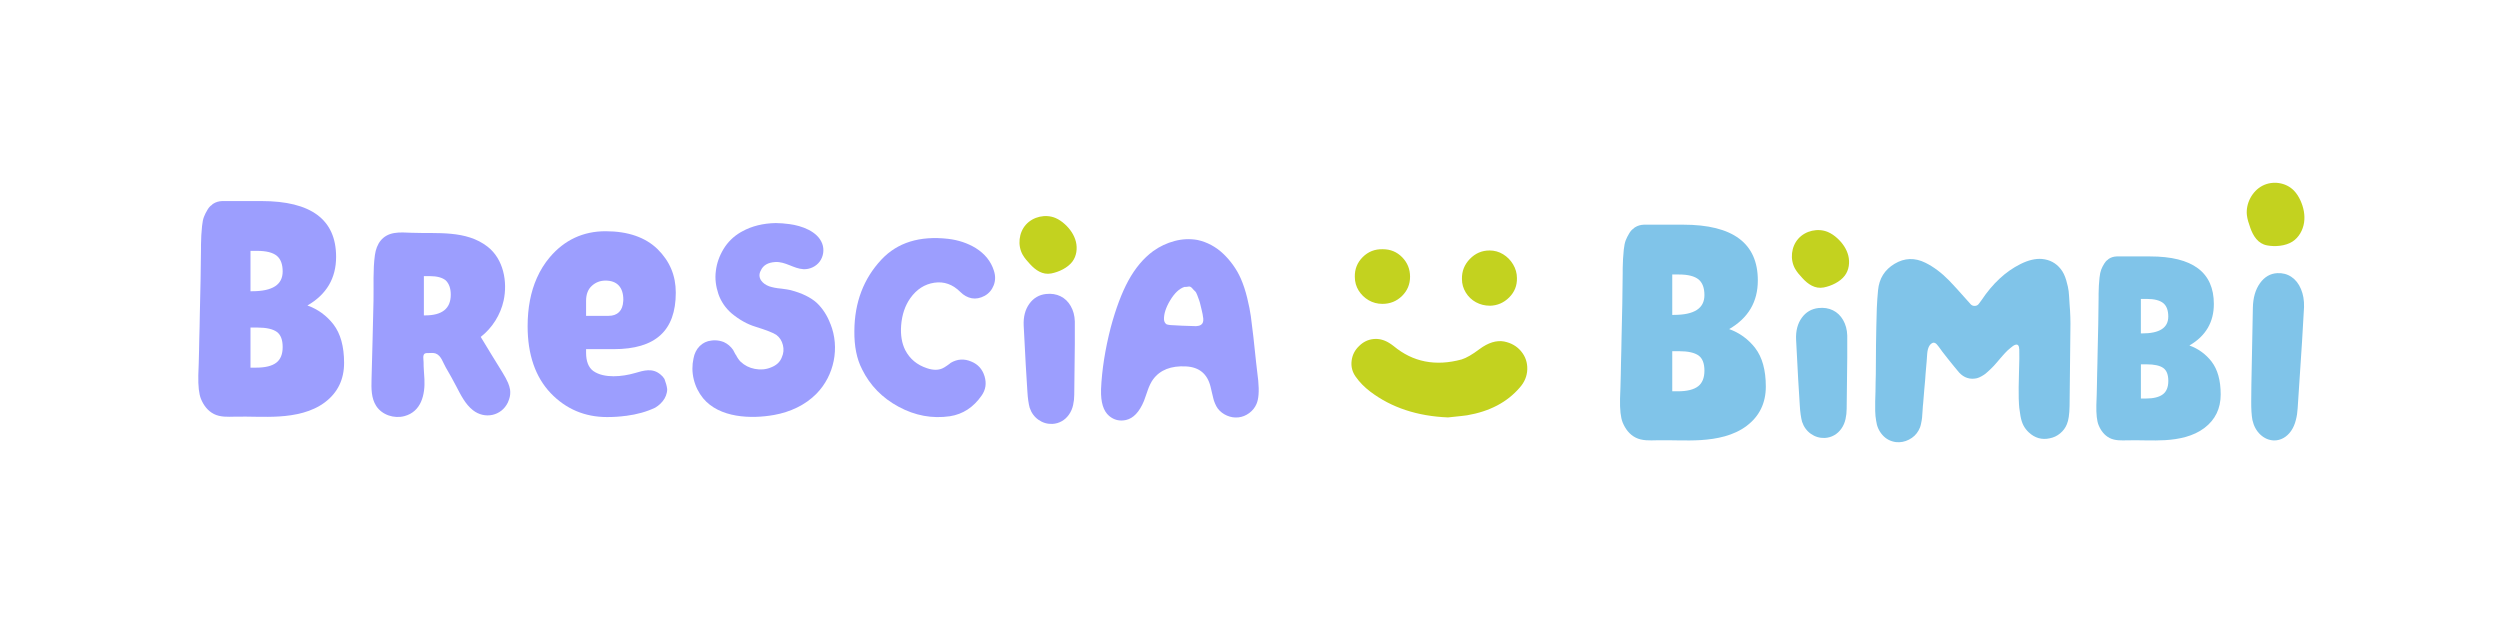
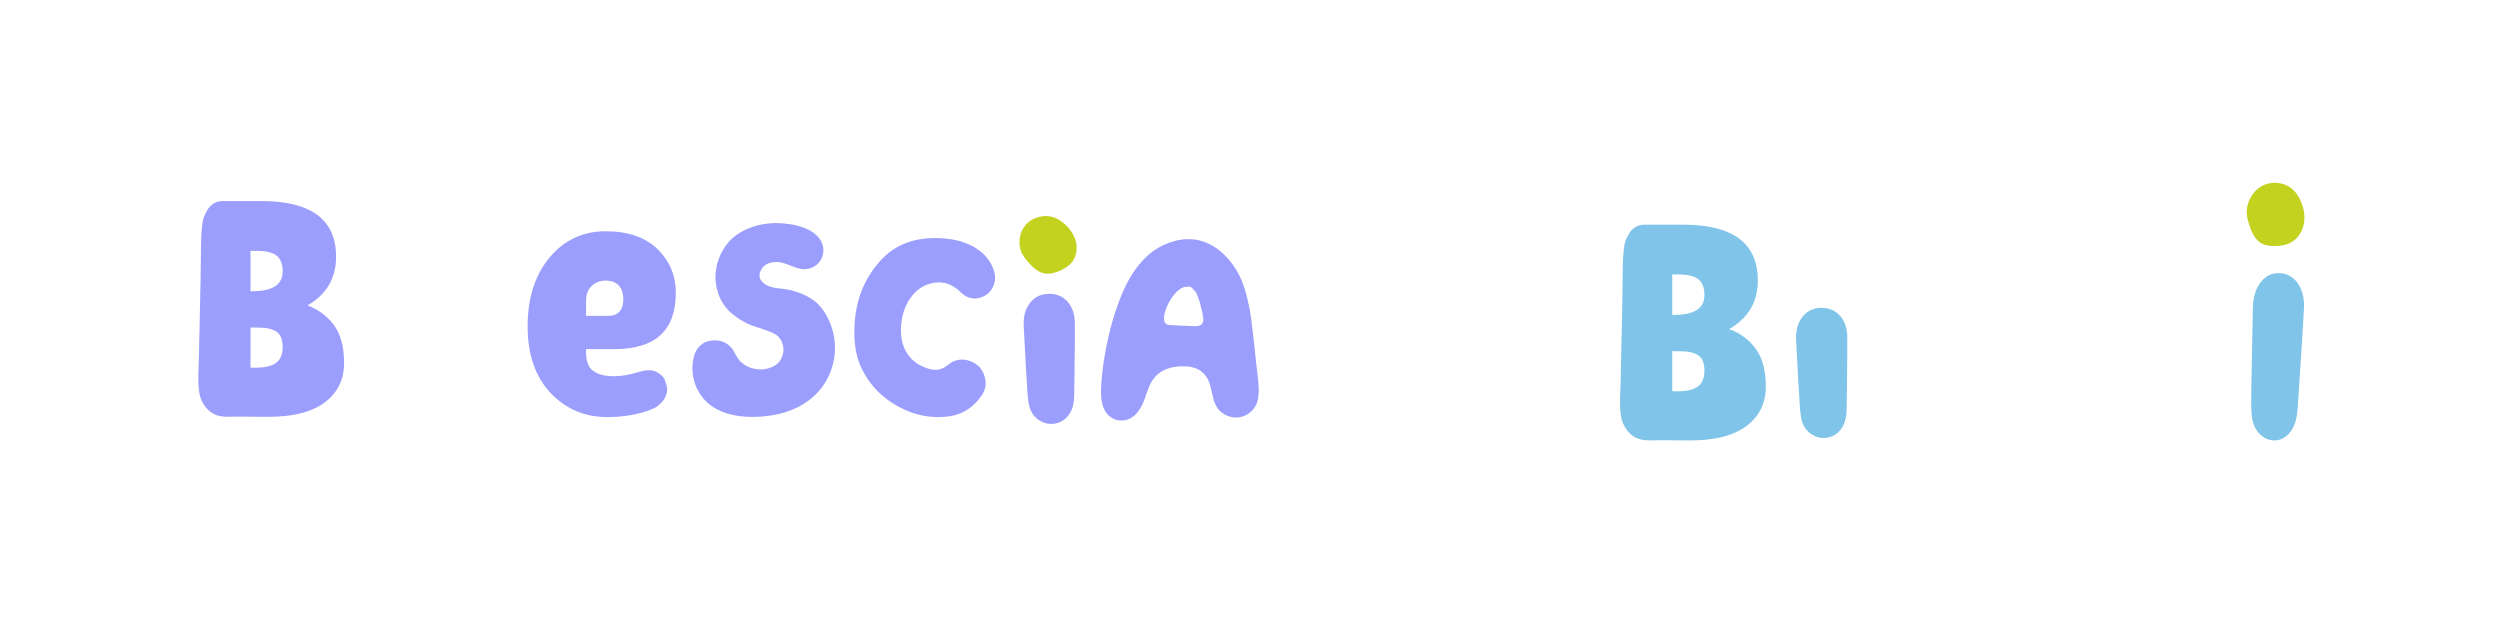
<svg xmlns="http://www.w3.org/2000/svg" width="800" zoomAndPan="magnify" viewBox="0 0 600 150" height="200" preserveAspectRatio="xMidYMid meet" version="1.0">
-   <path fill="#c3d21f" d="M 361.004 81.965 C 362.703 82.305 364.066 83.094 365.086 84.332 C 366.105 85.566 366.594 87.008 366.547 88.629 C 366.5 90.262 365.891 91.73 364.723 93.035 C 361.707 96.539 357.508 98.742 352.113 99.668 C 351.922 99.715 350.391 99.883 347.523 100.18 C 340.141 99.883 333.926 97.82 328.867 93.988 C 327.461 92.918 326.293 91.73 325.367 90.414 C 324.539 89.246 324.215 87.973 324.387 86.59 C 324.555 85.203 325.152 84.031 326.172 83.055 C 327.145 82.082 328.273 81.523 329.559 81.379 C 330.84 81.23 332.094 81.523 333.305 82.25 C 333.645 82.445 334.031 82.715 334.473 83.055 C 339.09 86.898 344.531 87.965 350.793 86.266 C 351.906 85.922 353.344 85.098 355.09 83.781 C 357.176 82.23 359.148 81.625 360.996 81.957 Z M 331.789 72.93 C 330.578 72.93 329.473 72.637 328.473 72.055 C 327.477 71.477 326.68 70.695 326.07 69.723 C 325.469 68.746 325.156 67.656 325.156 66.445 C 325.113 64.598 325.738 63.02 327.051 61.703 C 328.367 60.391 329.965 59.766 331.859 59.812 C 333.707 59.812 335.262 60.453 336.523 61.742 C 337.781 63.035 338.414 64.59 338.414 66.406 C 338.414 68.223 337.773 69.766 336.484 71.035 C 335.191 72.297 333.629 72.93 331.781 72.93 Z M 357.578 73.371 C 356.367 73.371 355.246 73.09 354.223 72.535 C 353.203 71.977 352.391 71.199 351.781 70.199 C 351.172 69.203 350.867 68.121 350.867 66.961 C 350.824 65.113 351.449 63.516 352.762 62.152 C 354.078 60.793 355.652 60.113 357.5 60.113 C 358.668 60.113 359.75 60.414 360.75 61.023 C 361.746 61.637 362.543 62.445 363.152 63.469 C 363.754 64.488 364.066 65.578 364.066 66.746 C 364.109 68.547 363.492 70.086 362.211 71.375 C 360.918 72.668 359.379 73.332 357.578 73.379 Z M 357.578 73.371 " fill-opacity="1" fill-rule="nonzero" />
  <path fill="#9c9efe" d="M 80.055 77.883 C 78.379 75.727 76.273 74.203 73.785 73.316 C 78.387 70.648 80.664 66.77 80.664 61.637 C 80.664 52.723 74.699 48.254 62.738 48.254 L 53.348 48.254 C 52.512 48.277 51.801 48.508 51.234 48.863 C 51.082 48.941 50.957 49.043 50.828 49.199 C 50.418 49.453 50.094 49.855 49.812 50.316 C 49.434 50.93 49.156 51.508 48.949 52.043 C 48.738 52.574 48.594 53.309 48.492 54.254 C 48.414 55.219 48.336 55.953 48.312 56.488 C 48.312 57.02 48.262 57.785 48.238 58.746 L 48.238 59.734 C 48.238 60.746 48.184 63.266 48.137 67.277 C 48.059 71.289 47.98 74.004 47.957 75.426 C 47.957 76.371 47.934 77.305 47.906 78.316 C 47.883 79.309 47.852 80.297 47.828 81.285 C 47.828 82.297 47.805 83.242 47.773 84.152 C 47.75 85.098 47.719 86.109 47.695 87.199 C 47.672 88.289 47.641 89.254 47.594 90.066 C 47.543 92.656 47.75 94.559 48.23 95.734 C 48.855 97.258 49.836 98.594 51.336 99.359 C 52.883 100.148 54.715 100.039 56.398 100 C 59.926 99.922 63.449 100.172 66.969 99.953 C 70.824 99.715 74.875 98.902 78.016 96.523 C 81.059 94.211 82.582 91.062 82.582 87.098 C 82.582 83.133 81.715 80.062 80.047 77.883 Z M 66.309 87.043 C 65.297 87.832 63.668 88.234 61.488 88.234 L 60.117 88.234 L 60.117 78.609 L 61.719 78.609 C 63.93 78.609 65.477 78.965 66.441 79.656 C 67.383 80.344 67.84 81.555 67.84 83.289 C 67.84 85.02 67.332 86.258 66.316 87.043 Z M 60.496 69.906 L 60.117 69.906 L 60.117 60.207 L 61.719 60.207 C 63.93 60.207 65.477 60.613 66.441 61.395 C 67.383 62.184 67.84 63.453 67.84 65.152 C 67.84 68.328 65.406 69.898 60.504 69.898 Z M 60.496 69.906 " fill-opacity="1" fill-rule="nonzero" />
  <path fill="#9c9efe" d="M 199.301 77.754 C 198.535 75.711 197.406 73.973 195.977 72.645 C 194.547 71.367 192.453 70.34 189.738 69.629 C 189.383 69.527 188.664 69.426 187.543 69.273 C 186.316 69.172 185.348 68.965 184.582 68.707 C 183.766 68.398 183.098 67.941 182.645 67.277 C 182.188 66.559 182.133 65.746 182.59 64.93 C 183.152 63.652 184.328 62.988 186.066 62.887 C 188.504 62.742 190.441 64.465 192.816 64.605 C 194.316 64.688 195.848 63.969 196.734 62.766 C 197.625 61.559 197.863 59.879 197.332 58.473 C 196.227 55.504 192.367 54.168 189.492 53.789 C 188.316 53.633 187.195 53.535 186.168 53.535 C 183.152 53.59 180.441 54.254 178.145 55.527 C 178.043 55.582 177.891 55.684 177.68 55.785 C 176.043 56.758 174.664 58.086 173.645 59.773 C 172.625 61.457 172.008 63.25 171.805 65.035 C 171.551 66.875 171.805 68.715 172.414 70.555 C 173.027 72.34 174.102 73.926 175.586 75.211 C 177.371 76.695 179.32 77.816 181.359 78.426 C 183.965 79.246 185.551 79.855 186.316 80.367 C 187.133 80.977 187.645 81.797 187.898 82.816 C 188.156 83.836 188.055 84.812 187.645 85.73 C 187.234 86.852 186.367 87.672 185.039 88.18 C 183.809 88.691 182.535 88.793 181.16 88.535 C 179.828 88.281 178.707 87.719 177.734 86.797 C 177.379 86.441 176.969 85.879 176.613 85.16 L 176.512 85.059 C 176.156 84.395 176.004 84.039 175.949 83.984 C 175.383 83.164 174.617 82.5 173.699 82.09 C 173.035 81.836 172.316 81.68 171.605 81.68 C 171.348 81.68 171.039 81.68 170.738 81.734 C 169.664 81.836 168.691 82.297 167.926 83.062 C 167.16 83.828 166.648 84.848 166.441 86.023 C 166.086 87.664 166.086 89.348 166.496 91.035 C 166.902 92.719 167.668 94.25 168.742 95.578 C 172.656 100.309 180.238 100.59 185.82 99.582 C 189.594 98.902 193.25 97.242 195.938 94.504 C 200.23 90.145 201.582 83.418 199.309 77.738 Z M 199.301 77.754 " fill-opacity="1" fill-rule="nonzero" />
  <path fill="#9c9efe" d="M 206.887 88.598 C 205.617 86.148 205.008 83.102 205.047 79.461 C 205.082 72.598 207.258 66.867 211.547 62.293 C 215.387 58.203 220.723 56.547 227.547 57.32 C 230 57.609 232.211 58.344 234.172 59.531 C 236.375 60.918 237.828 62.727 238.523 64.93 C 238.934 66.156 238.926 67.332 238.496 68.453 C 238.062 69.574 237.344 70.426 236.32 70.996 C 235.254 71.57 234.227 71.762 233.23 71.586 C 232.227 71.398 231.32 70.902 230.5 70.086 C 228.66 68.246 226.574 67.504 224.238 67.852 C 221.906 68.199 219.988 69.434 218.473 71.562 C 217.203 73.363 216.469 75.551 216.27 78.125 C 216.105 80.41 216.434 82.375 217.25 84.016 C 218.355 86.141 220.09 87.586 222.461 88.367 C 223.891 88.855 225.113 88.875 226.141 88.43 C 226.426 88.312 226.805 88.082 227.277 87.754 C 227.75 87.43 228.043 87.207 228.168 87.082 C 229.758 86.148 231.414 86.039 233.129 86.781 C 234.73 87.438 235.773 88.605 236.293 90.309 C 236.801 92.008 236.57 93.547 235.586 94.938 C 233.625 97.758 231.09 99.414 227.98 99.898 C 223.73 100.512 219.633 99.762 215.684 97.629 C 211.738 95.508 208.801 92.504 206.887 88.613 Z M 206.887 88.598 " fill-opacity="1" fill-rule="nonzero" />
-   <path fill="#9c9efe" d="M 122.402 93.453 C 122.332 93.004 122.176 92.465 121.93 91.875 C 121.613 91.133 121.141 90.277 120.555 89.324 C 118.82 86.504 117.074 83.699 115.375 80.859 C 118.141 78.703 120.121 75.559 120.871 72.133 C 121.852 67.609 120.832 62.184 117.043 59.223 C 111.855 55.164 104.906 56.109 98.77 55.867 C 97.379 55.812 95.973 55.699 94.602 55.93 C 91.758 56.41 90.352 58.496 89.973 61.242 C 89.484 64.805 89.711 68.562 89.641 72.156 C 89.516 78.449 89.332 84.734 89.168 91.027 C 89.105 93.23 89.09 95.594 90.297 97.441 C 91.703 99.605 94.602 100.52 97.055 99.871 C 101.121 98.785 102.039 94.699 101.863 91.012 C 101.801 89.633 101.645 88.266 101.66 86.891 C 101.66 86.332 101.359 85.082 102.031 84.812 C 102.266 84.719 102.52 84.734 102.766 84.734 C 103.375 84.734 104.012 84.633 104.582 84.848 C 105.906 85.352 106.328 87.074 106.98 88.172 C 107.859 89.664 108.703 91.18 109.5 92.711 C 110.59 94.797 111.656 97 113.512 98.453 C 116.324 100.664 120.336 99.848 121.891 96.59 C 122.008 96.344 122.113 96.074 122.184 95.828 C 122.457 95.039 122.523 94.25 122.41 93.453 Z M 102.023 75.695 L 101.73 75.695 L 101.73 66.266 L 103.059 66.266 C 104.906 66.266 106.199 66.629 107.012 67.324 C 107.773 68.09 108.184 69.219 108.184 70.711 C 108.184 74.051 106.129 75.695 102.023 75.695 Z M 102.023 75.695 " fill-opacity="1" fill-rule="nonzero" />
  <path fill="#9c9efe" d="M 158.531 89.891 C 156.594 88.242 154.512 88.914 152.316 89.551 C 149.41 90.391 144.98 90.887 142.375 89.031 C 141.246 88.195 140.66 86.727 140.66 84.656 L 140.66 83.797 L 147.293 83.797 C 157.312 83.797 162.188 79.375 162.188 70.238 C 162.188 66.109 160.742 62.703 157.836 59.812 C 154.922 56.965 150.727 55.496 145.336 55.496 C 139.949 55.496 135.473 57.594 131.957 61.727 C 130.695 63.219 129.652 64.891 128.84 66.738 C 127.371 70.031 126.629 73.91 126.629 78.293 C 126.629 85.113 128.5 90.5 132.156 94.344 C 135.789 98.152 140.352 100.094 145.676 100.094 C 147.254 100.094 148.77 100 150.191 99.801 C 150.215 99.824 150.262 99.824 150.285 99.801 C 152.906 99.461 155.223 98.809 157.258 97.836 C 157.707 97.566 158.137 97.25 158.5 96.887 C 159.312 96.121 159.832 95.215 160.031 94.242 C 160.102 93.949 160.125 93.676 160.125 93.383 C 160.031 92.641 159.809 91.828 159.469 90.949 C 159.242 90.562 158.926 90.207 158.539 89.891 Z M 140.66 72.195 C 140.66 70.617 141.133 69.395 142.082 68.562 C 142.988 67.75 144.07 67.34 145.328 67.34 C 148.105 67.34 149.598 68.965 149.598 71.926 C 149.598 72.039 149.598 72.172 149.574 72.289 C 149.457 74.566 148.219 75.805 146.031 75.805 L 140.66 75.805 Z M 140.66 72.195 " fill-opacity="1" fill-rule="nonzero" />
  <path fill="#9c9efe" d="M 266.199 99.832 C 264.816 98.656 264.168 96.562 264.25 93.555 L 264.25 93.367 C 264.453 88.777 265.227 83.859 266.57 78.617 C 267.793 74.066 269.191 70.332 270.777 67.402 C 272.438 64.355 274.434 61.977 276.75 60.273 C 278.336 59.137 280.051 58.328 281.898 57.84 C 283.746 57.352 285.586 57.27 287.41 57.594 C 288.547 57.84 289.645 58.242 290.703 58.812 C 291.762 59.387 292.723 60.082 293.594 60.918 C 294.469 61.75 295.258 62.664 295.969 63.66 C 296.68 64.656 297.281 65.703 297.77 66.801 C 298.379 68.184 298.898 69.746 299.324 71.492 C 299.75 73.238 300.043 74.715 300.203 75.914 C 300.367 77.109 300.566 78.766 300.816 80.883 C 301.301 85.551 301.688 89.047 301.977 91.367 C 302.223 93.926 302.074 95.797 301.551 96.969 C 301.188 97.82 300.605 98.547 299.812 99.137 C 299.016 99.723 298.156 100.07 297.223 100.172 C 296.285 100.27 295.375 100.133 294.477 99.746 C 293.582 99.359 292.852 98.801 292.281 98.066 C 292.043 97.742 291.816 97.332 291.609 96.848 C 291.398 96.359 291.262 95.934 291.184 95.562 C 291.098 95.199 290.984 94.691 290.82 94.039 C 290.656 93.391 290.559 92.965 290.52 92.758 C 289.746 89.711 287.797 88.105 284.668 87.941 C 281.051 87.742 278.414 88.777 276.742 91.051 C 276.496 91.375 276.266 91.77 276.039 92.238 C 275.816 92.703 275.629 93.145 275.492 93.555 C 275.352 93.965 275.184 94.426 275.004 94.953 C 274.82 95.477 274.672 95.91 274.547 96.234 C 273.449 98.879 272.012 100.402 270.219 100.805 C 268.711 101.129 267.375 100.805 266.199 99.832 Z M 286.555 78.254 C 286.84 78.293 287.062 78.293 287.227 78.254 C 287.797 78.215 288.199 78.055 288.445 77.77 C 288.809 77.406 288.895 76.754 288.688 75.82 C 288.688 75.734 288.664 75.598 288.625 75.395 C 288.539 74.992 288.469 74.66 288.41 74.422 C 288.348 74.172 288.254 73.797 288.129 73.262 C 288.008 72.734 287.898 72.332 287.797 72.07 C 287.699 71.809 287.559 71.422 287.371 70.91 C 287.188 70.402 287.008 70.07 286.824 69.906 C 286.637 69.746 286.406 69.504 286.121 69.172 C 285.836 68.848 285.547 68.715 285.27 68.777 C 284.984 68.84 284.637 68.871 284.234 68.871 C 283.012 69.281 281.891 70.348 280.848 72.07 C 279.812 73.797 279.316 75.332 279.355 76.672 C 279.395 77.195 279.605 77.582 279.969 77.832 C 280.168 77.914 280.477 77.969 280.879 78.016 C 282.75 78.141 284.637 78.215 286.547 78.262 Z M 286.555 78.254 " fill-opacity="1" fill-rule="nonzero" />
  <path fill="#9c9efe" d="M 251.078 70.555 C 252.348 70.418 253.5 70.602 254.52 71.098 C 255.539 71.598 256.359 72.379 256.969 73.445 C 257.582 74.516 257.914 75.734 257.957 77.125 C 258.004 78.512 257.957 84.379 257.82 94.73 C 257.82 95.586 257.727 96.406 257.551 97.18 C 257.371 98.035 257.039 98.809 256.559 99.492 C 256.082 100.172 255.508 100.703 254.82 101.09 C 254.141 101.477 253.391 101.695 252.57 101.738 C 251.344 101.785 250.238 101.453 249.23 100.75 C 248.234 100.047 247.531 99.082 247.121 97.859 C 246.852 96.863 246.664 95.562 246.574 93.98 C 246.348 90.801 246.055 85.516 245.684 78.117 C 245.59 76.027 246.047 74.289 247.043 72.906 C 248.043 71.523 249.379 70.742 251.062 70.555 Z M 251.078 70.555 " fill-opacity="1" fill-rule="nonzero" />
  <path fill="#c3d21f" d="M 247.207 63.391 C 246.559 62.688 245.906 61.969 245.438 61.133 C 244.176 58.883 244.5 55.836 246.223 53.914 C 247.949 51.988 250.926 51.316 253.305 52.312 C 254.141 52.668 254.898 53.203 255.57 53.812 C 256.809 54.941 257.812 56.371 258.215 58.004 C 258.617 59.633 258.375 61.449 257.371 62.785 C 256.25 64.285 254.094 65.293 252.285 65.633 C 250.207 66.02 248.535 64.844 247.207 63.391 Z M 247.207 63.391 " fill-opacity="1" fill-rule="nonzero" />
-   <path fill="#80c4e9" d="M 484.602 83.758 C 484.602 83.457 484.555 83.219 484.473 83.047 C 484.387 82.879 484.277 82.77 484.148 82.723 C 484.016 82.684 483.852 82.691 483.66 82.754 C 483.465 82.816 483.281 82.918 483.102 83.047 C 482.926 83.18 482.723 83.344 482.484 83.535 C 482.246 83.727 482.027 83.914 481.836 84.09 C 481.641 84.27 481.441 84.469 481.223 84.711 C 481.008 84.949 480.832 85.145 480.699 85.289 C 480.574 85.445 480.336 85.715 479.988 86.102 C 479.902 86.227 479.664 86.512 479.277 86.945 C 478.883 87.379 478.605 87.688 478.434 87.887 C 478.266 88.082 477.969 88.375 477.559 88.762 C 477.152 89.148 476.824 89.441 476.586 89.633 C 476.348 89.828 476.031 90.043 475.613 90.277 C 475.203 90.516 474.816 90.68 474.477 90.77 C 474.129 90.855 473.75 90.895 473.34 90.895 C 472.93 90.895 472.527 90.832 472.133 90.699 C 471.438 90.484 470.789 90.051 470.195 89.41 C 469.801 88.93 469.367 88.414 468.895 87.848 C 468.414 87.285 467.922 86.672 467.402 85.992 C 466.887 85.32 466.453 84.773 466.113 84.34 C 466.02 84.207 465.895 84.031 465.719 83.789 C 465.539 83.551 465.395 83.348 465.262 83.172 C 465.129 82.992 464.992 82.824 464.836 82.652 C 464.684 82.477 464.527 82.359 464.348 82.297 C 464.172 82.238 464.023 82.223 463.895 82.266 C 463.113 82.57 462.656 83.434 462.531 84.863 C 462.496 85.645 462.355 87.27 462.137 89.734 C 462.102 90.508 462 91.707 461.844 93.305 C 461.691 94.906 461.598 96.098 461.551 96.879 C 461.512 97.133 461.465 97.652 461.426 98.438 C 461.391 99.211 461.336 99.816 461.297 100.219 C 461.258 100.625 461.172 101.145 461.039 101.738 C 460.918 102.352 460.715 102.867 460.461 103.301 C 459.934 104.254 459.172 104.996 458.148 105.512 C 457.137 106.031 456.086 106.223 455.004 106.102 C 453.711 105.922 452.637 105.359 451.797 104.406 C 450.953 103.457 450.441 102.312 450.273 100.969 C 450.148 100.27 450.062 99.492 450.047 98.625 C 450.023 97.766 450.023 97 450.047 96.352 C 450.07 95.703 450.086 94.906 450.117 93.957 C 450.141 93.004 450.148 92.246 450.148 91.684 C 450.188 90.641 450.211 89.203 450.211 87.363 C 450.211 85.523 450.219 84 450.242 82.785 C 450.266 81.578 450.281 80.172 450.312 78.566 C 450.336 76.965 450.375 75.434 450.434 73.957 C 450.496 72.488 450.598 71.059 450.73 69.676 C 450.992 66.859 452.305 64.742 454.695 63.312 C 457.074 61.883 459.543 61.797 462.094 63.059 C 464.086 64.047 465.988 65.477 467.805 67.34 C 468.539 68.074 470.246 69.953 472.938 72.992 C 473.191 73.293 473.547 73.434 473.98 73.418 C 474.406 73.395 474.738 73.207 474.957 72.859 C 475.172 72.605 475.363 72.34 475.535 72.086 C 478.219 68.059 481.332 65.16 484.891 63.383 C 486.789 62.43 488.523 62.023 490.082 62.152 C 491.945 62.324 493.438 63.129 494.566 64.551 C 495.125 65.246 495.57 66.148 495.898 67.277 C 496.223 68.406 496.414 69.273 496.477 69.875 C 496.547 70.488 496.617 71.523 496.699 72.992 C 496.879 75.109 496.941 77.141 496.895 79.09 L 496.699 97.457 C 496.66 99.453 496.445 100.906 496.051 101.809 C 495.711 102.676 495.164 103.41 494.43 104.012 C 493.695 104.625 492.867 105.012 491.961 105.188 C 490.059 105.613 488.367 105.141 486.898 103.758 C 486.379 103.277 485.957 102.73 485.629 102.102 C 485.305 101.477 485.074 100.727 484.918 99.863 C 484.766 98.996 484.672 98.34 484.625 97.883 C 484.578 97.426 484.531 96.684 484.496 95.641 C 484.457 94.211 484.473 92.176 484.555 89.543 C 484.648 86.906 484.664 84.98 484.625 83.758 Z M 484.602 83.758 " fill-opacity="1" fill-rule="nonzero" />
  <path fill="#80c4e9" d="M 421.27 83.551 C 419.59 81.395 417.488 79.871 415 78.98 C 419.598 76.316 421.879 72.434 421.879 67.301 C 421.879 58.387 415.91 53.922 403.953 53.922 L 394.559 53.922 C 393.727 53.945 393.016 54.176 392.449 54.531 C 392.297 54.609 392.172 54.707 392.039 54.863 C 391.629 55.117 391.305 55.52 391.027 55.984 C 390.648 56.594 390.371 57.176 390.16 57.707 C 389.961 58.242 389.805 58.977 389.707 59.918 C 389.629 60.887 389.551 61.621 389.527 62.152 C 389.527 62.688 389.473 63.453 389.449 64.41 L 389.449 65.398 C 389.449 66.414 389.398 68.934 389.352 72.945 C 389.273 76.957 389.195 79.672 389.172 81.094 C 389.172 82.035 389.148 82.973 389.117 83.984 L 389.043 86.953 C 389.043 87.965 389.02 88.906 388.988 89.82 C 388.965 90.762 388.934 91.777 388.91 92.867 C 388.887 93.957 388.855 94.922 388.809 95.734 C 388.754 98.324 388.965 100.227 389.441 101.398 C 390.07 102.922 391.051 104.262 392.551 105.023 C 394.098 105.812 395.93 105.707 397.613 105.668 C 401.141 105.59 404.664 105.836 408.18 105.621 C 412.039 105.379 416.09 104.57 419.227 102.188 C 422.273 99.875 423.797 96.73 423.797 92.766 C 423.797 88.801 422.93 85.73 421.262 83.551 Z M 407.531 92.719 C 406.52 93.508 404.887 93.91 402.707 93.91 L 401.34 93.91 L 401.34 84.285 L 402.941 84.285 C 405.152 84.285 406.695 84.641 407.664 85.328 C 408.605 86.016 409.062 87.23 409.062 88.961 C 409.062 90.691 408.551 91.93 407.539 92.719 Z M 401.719 75.582 L 401.34 75.582 L 401.34 65.879 L 402.941 65.879 C 405.152 65.879 406.695 66.289 407.664 67.07 C 408.605 67.859 409.062 69.125 409.062 70.828 C 409.062 74.004 406.629 75.574 401.727 75.574 Z M 401.719 75.582 " fill-opacity="1" fill-rule="nonzero" />
-   <path fill="#80c4e9" d="M 530.805 86.812 C 529.375 84.973 527.582 83.676 525.457 82.918 C 529.375 80.645 531.324 77.328 531.324 72.953 C 531.324 65.355 526.238 61.543 516.035 61.543 L 508.02 61.543 C 507.305 61.566 506.695 61.758 506.215 62.059 C 506.086 62.121 505.977 62.215 505.867 62.34 C 505.52 62.555 505.242 62.902 505.004 63.289 C 504.68 63.809 504.438 64.309 504.27 64.758 C 504.098 65.215 503.969 65.84 503.883 66.645 C 503.82 67.465 503.75 68.098 503.727 68.555 C 503.727 69.012 503.68 69.66 503.664 70.48 L 503.664 71.32 C 503.664 72.188 503.617 74.328 503.582 77.754 C 503.52 81.176 503.449 83.488 503.426 84.703 C 503.426 85.508 503.402 86.301 503.379 87.168 C 503.355 88.012 503.332 88.859 503.316 89.703 C 503.316 90.57 503.293 91.375 503.27 92.156 C 503.246 92.957 503.227 93.824 503.211 94.75 C 503.188 95.68 503.164 96.508 503.125 97.203 C 503.078 99.414 503.254 101.035 503.664 102.035 C 504.199 103.332 505.035 104.469 506.316 105.125 C 507.641 105.797 509.199 105.707 510.637 105.676 C 513.645 105.605 516.652 105.812 519.652 105.637 C 522.938 105.434 526.391 104.738 529.066 102.707 C 531.664 100.734 532.965 98.051 532.965 94.676 C 532.965 91.297 532.23 88.676 530.797 86.812 Z M 519.094 94.629 C 518.23 95.301 516.844 95.648 514.984 95.648 L 513.816 95.648 L 513.816 87.438 L 515.176 87.438 C 517.062 87.438 518.383 87.742 519.203 88.328 C 520.008 88.914 520.395 89.953 520.395 91.426 C 520.395 92.902 519.961 93.965 519.094 94.637 Z M 514.133 80.012 L 513.809 80.012 L 513.809 71.738 L 515.168 71.738 C 517.055 71.738 518.375 72.086 519.195 72.758 C 520 73.434 520.387 74.516 520.387 75.969 C 520.387 78.672 518.305 80.02 514.125 80.02 Z M 514.133 80.012 " fill-opacity="1" fill-rule="nonzero" />
  <path fill="#80c4e9" d="M 436.457 73.926 C 437.727 73.789 438.879 73.973 439.898 74.469 C 440.918 74.969 441.738 75.75 442.348 76.816 C 442.961 77.883 443.293 79.105 443.34 80.496 C 443.387 81.879 443.34 87.75 443.199 98.098 C 443.199 98.957 443.105 99.777 442.93 100.551 C 442.75 101.406 442.418 102.18 441.938 102.859 C 441.461 103.543 440.887 104.074 440.199 104.461 C 439.52 104.848 438.77 105.062 437.949 105.109 C 436.723 105.156 435.617 104.824 434.609 104.121 C 433.613 103.418 432.91 102.449 432.5 101.23 C 432.23 100.234 432.043 98.934 431.953 97.348 C 431.727 94.172 431.434 88.883 431.062 81.488 C 430.969 79.398 431.426 77.66 432.422 76.277 C 433.422 74.895 434.758 74.113 436.441 73.926 Z M 436.457 73.926 " fill-opacity="1" fill-rule="nonzero" />
-   <path fill="#c3d21f" d="M 432.586 66.754 C 431.938 66.051 431.285 65.332 430.816 64.496 C 429.555 62.246 429.879 59.199 431.605 57.277 C 433.328 55.352 436.305 54.68 438.684 55.676 C 439.52 56.031 440.277 56.562 440.949 57.176 C 442.188 58.305 443.191 59.734 443.594 61.363 C 443.996 62.996 443.758 64.812 442.75 66.148 C 441.629 67.648 439.473 68.656 437.664 68.996 C 435.586 69.383 433.914 68.207 432.586 66.754 Z M 432.586 66.754 " fill-opacity="1" fill-rule="nonzero" />
  <path fill="#80c4e9" d="M 546.547 65.555 C 547.82 65.492 548.957 65.793 549.938 66.453 C 550.922 67.109 551.688 68.074 552.227 69.359 C 552.77 70.641 553.016 72.086 552.969 73.688 C 552.922 75.293 552.258 86.023 551.438 97.992 C 551.383 98.988 551.238 99.93 551.004 100.805 C 550.766 101.785 550.387 102.66 549.871 103.41 C 549.352 104.16 548.734 104.73 548.031 105.125 C 547.324 105.52 546.562 105.715 545.75 105.707 C 544.52 105.66 543.438 105.195 542.488 104.305 C 541.535 103.418 540.902 102.242 540.578 100.797 C 540.367 99.621 540.277 98.105 540.293 96.258 C 540.277 92.562 540.562 82.477 540.688 73.887 C 540.73 71.461 541.305 69.488 542.395 67.965 C 543.484 66.445 544.867 65.641 546.562 65.555 Z M 546.547 65.555 " fill-opacity="1" fill-rule="nonzero" />
  <path fill="#c3d21f" d="M 540.059 54.633 C 539.719 53.656 539.371 52.676 539.254 51.641 C 538.945 48.848 540.508 45.883 542.965 44.59 C 545.426 43.301 548.609 43.77 550.52 45.719 C 551.191 46.406 551.711 47.242 552.109 48.121 C 552.859 49.754 553.246 51.609 552.977 53.418 C 552.707 55.234 551.723 56.996 550.203 57.973 C 548.5 59.07 545.988 59.254 544.086 58.891 C 541.898 58.48 540.754 56.617 540.051 54.625 Z M 540.059 54.633 " fill-opacity="1" fill-rule="nonzero" />
</svg>